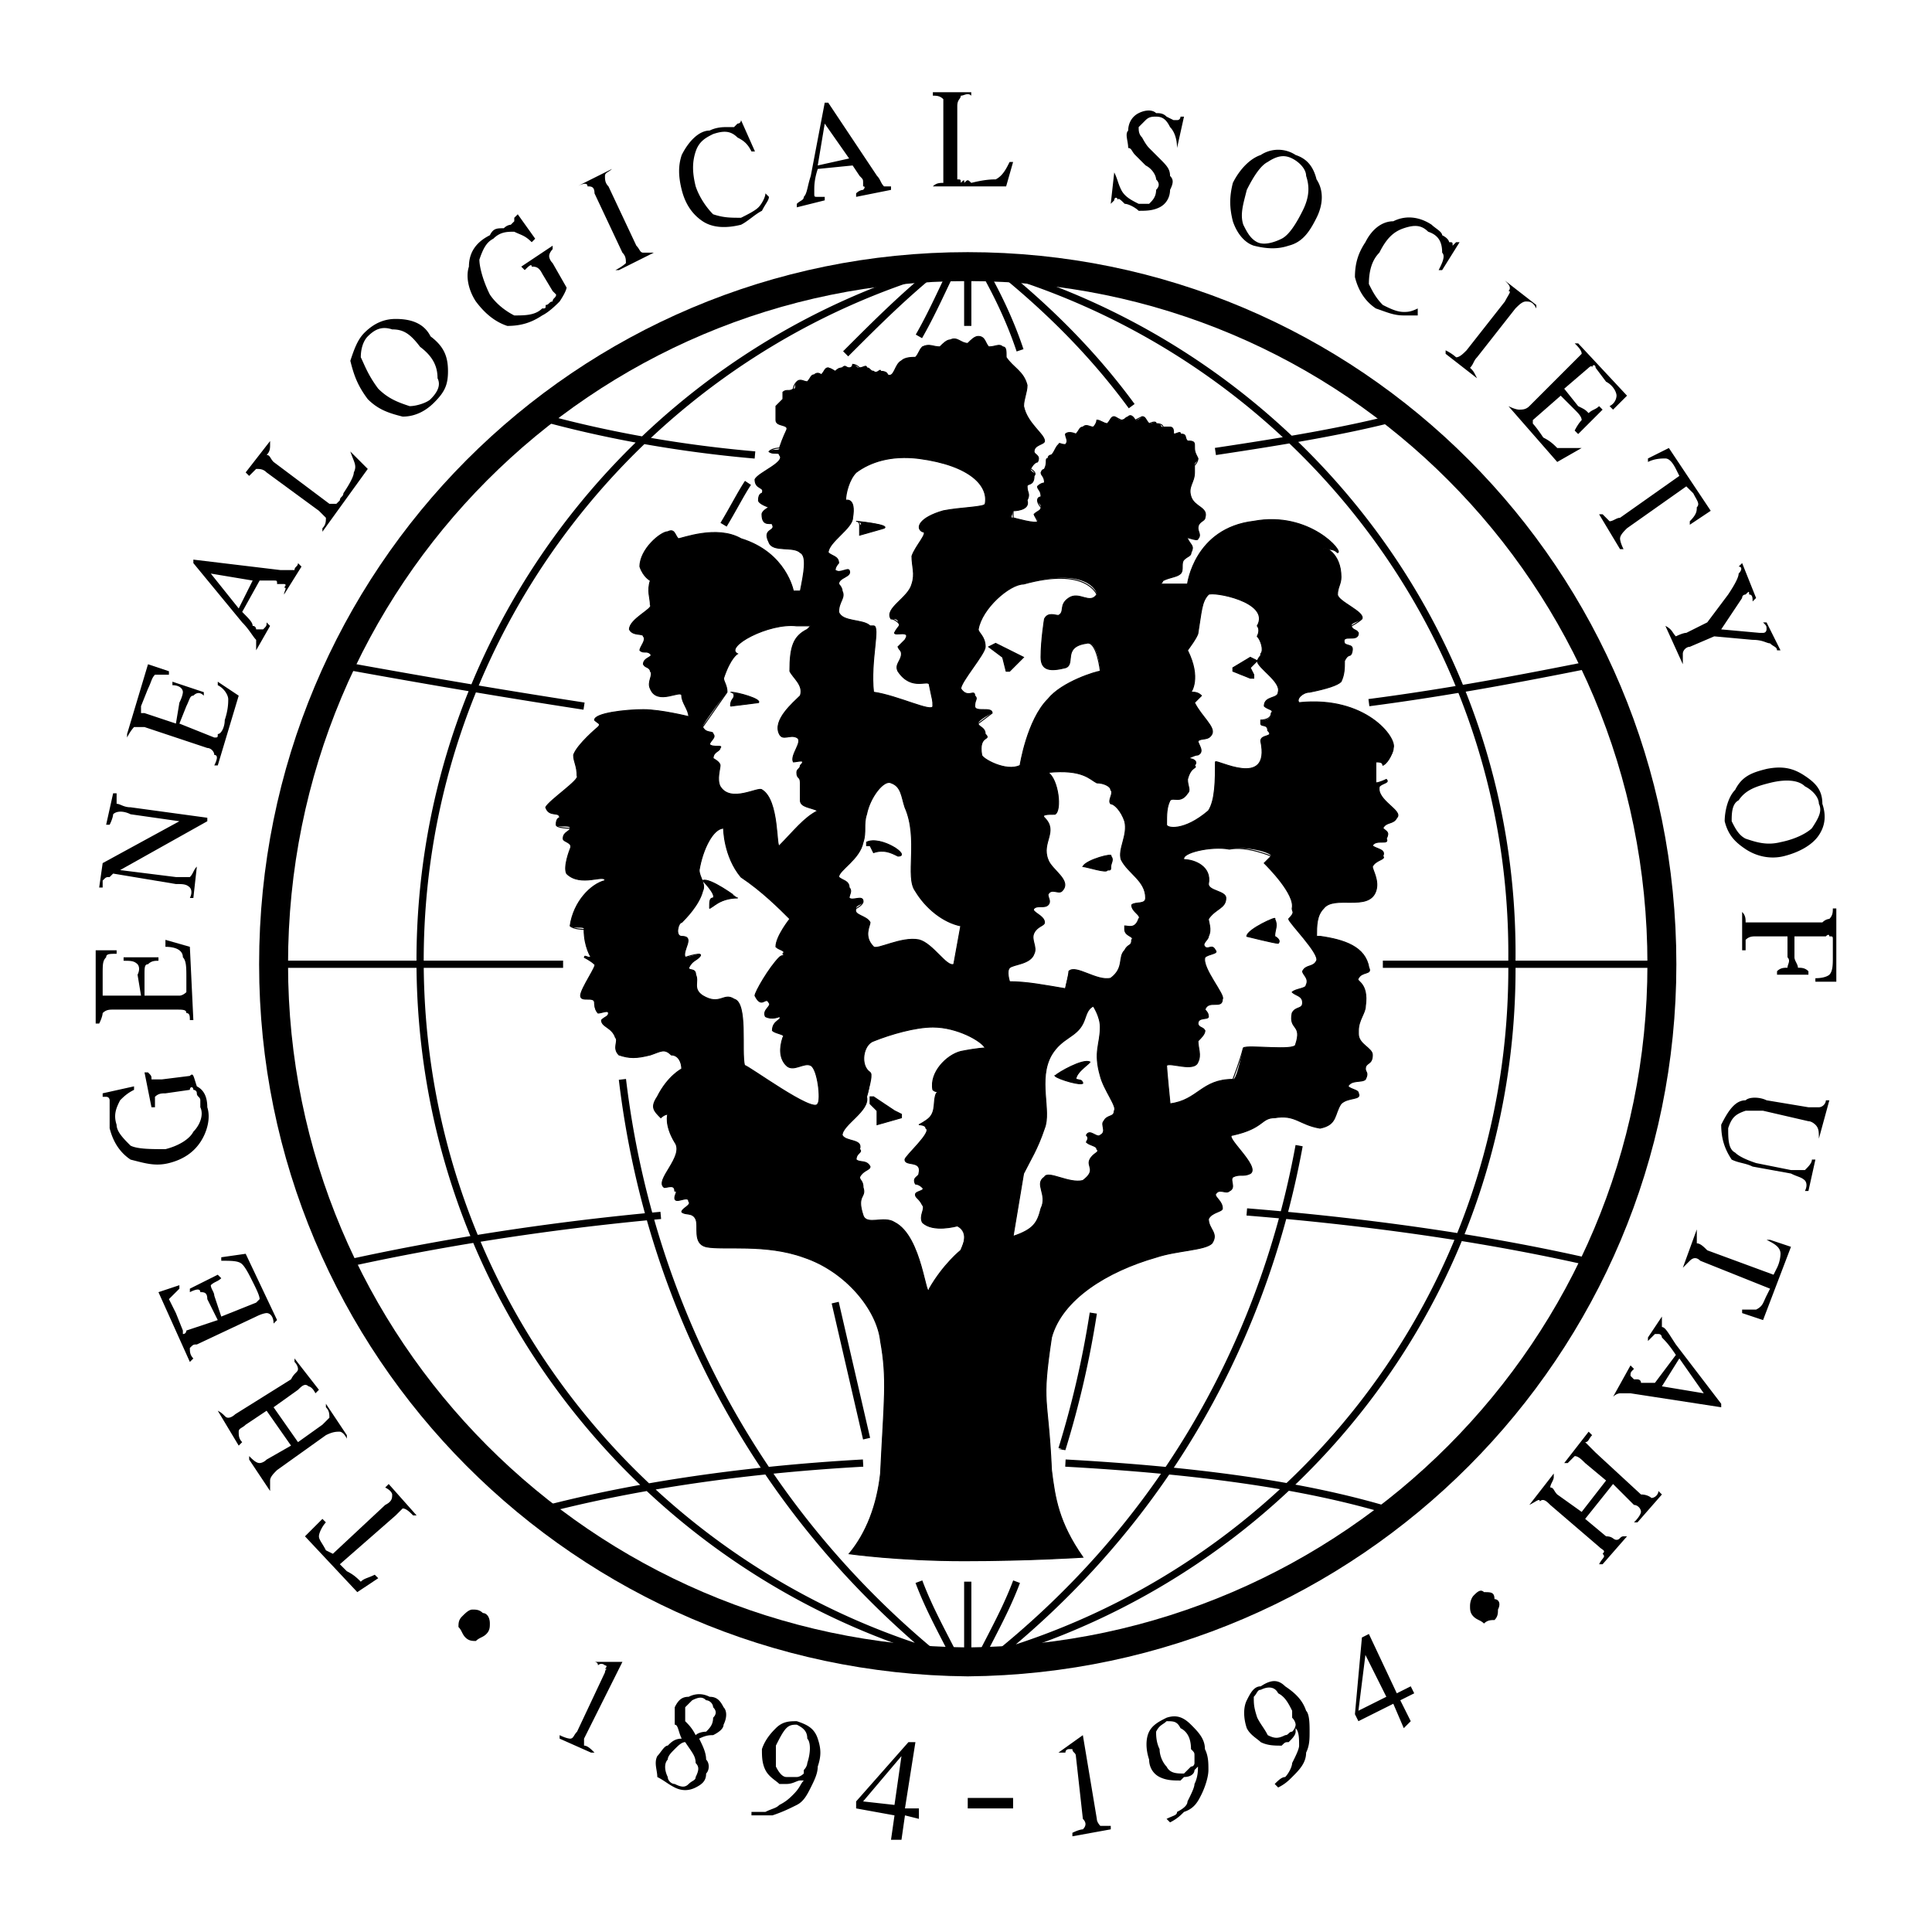
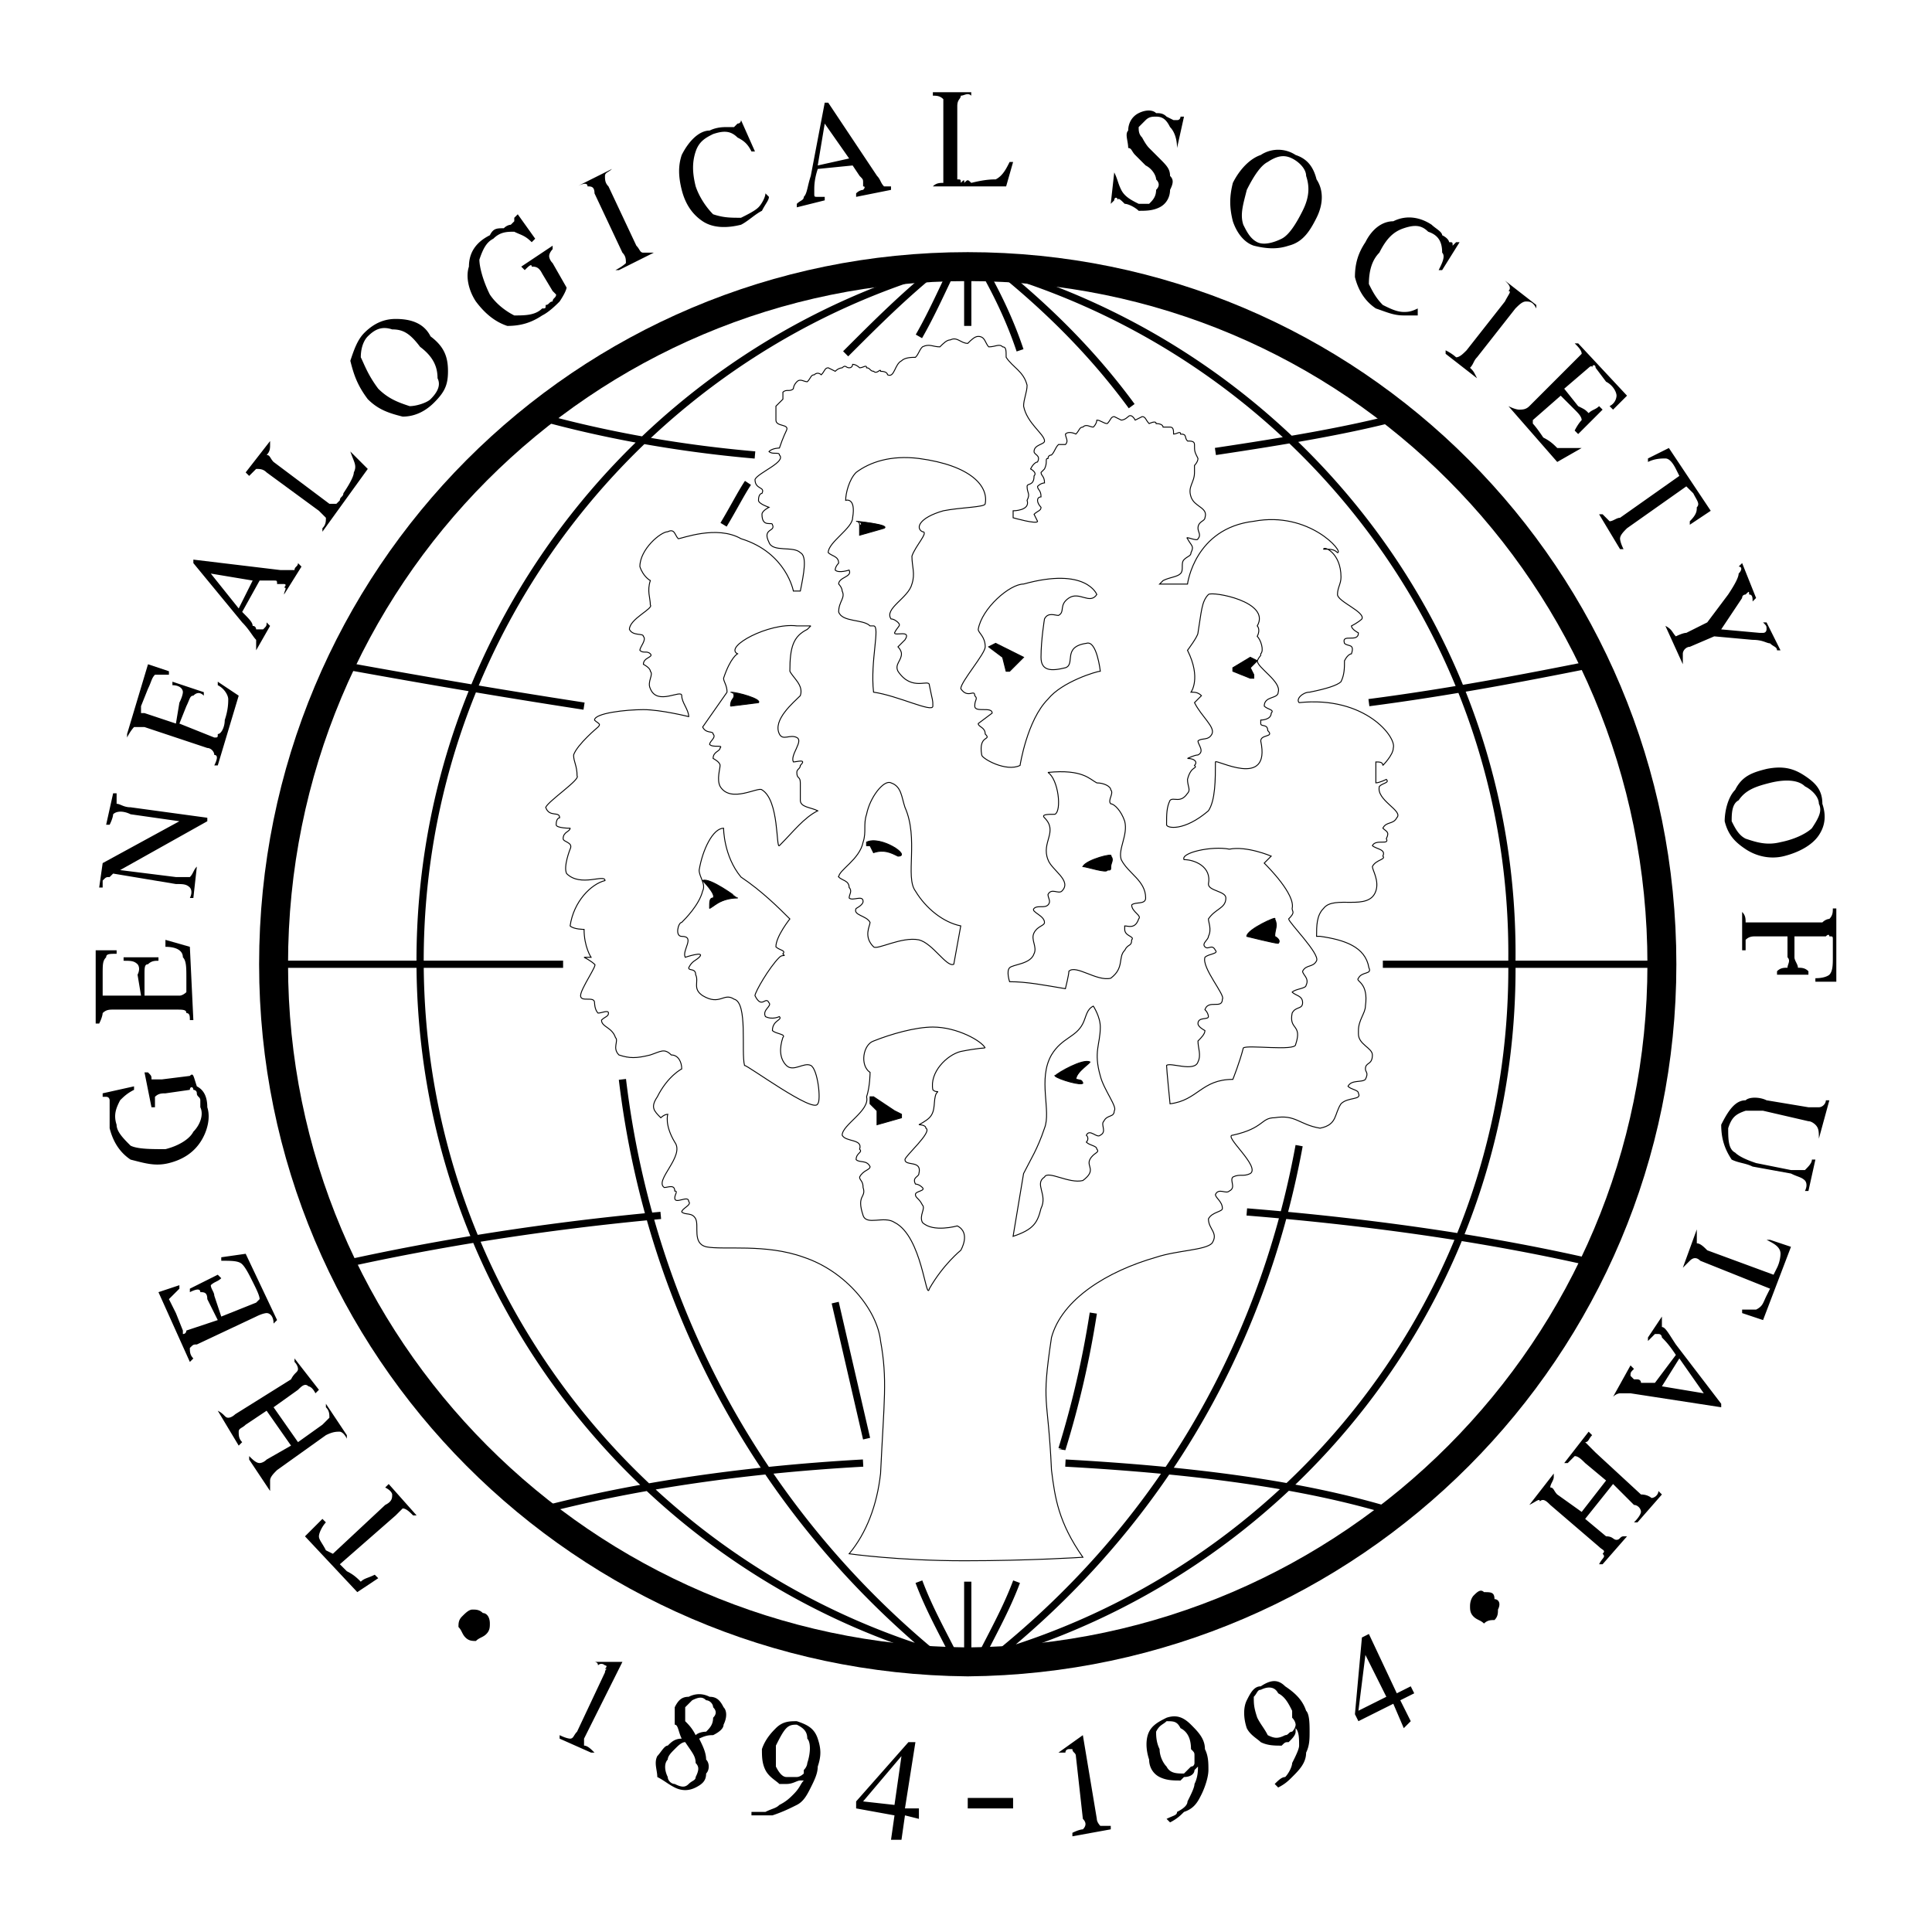
<svg xmlns="http://www.w3.org/2000/svg" width="2500" height="2500" viewBox="0 0 192.756 192.756">
-   <path fill-rule="evenodd" clip-rule="evenodd" fill="#fff" d="M0 0h192.756v192.756H0V0z" />
  <path d="M27.295 96.204c0-38.63 30.974-69.604 69.256-69.604s69.257 30.974 69.257 69.604c0 38.282-30.975 69.257-69.257 69.604-38.281-.347-69.256-31.322-69.256-69.604z" fill="none" stroke="#000" stroke-width="2.886" stroke-miterlimit="2.613" />
  <path d="M96.552 26.6v5.917m0 125.288v8.004m-1.044 0c-1.392-2.785-2.784-5.221-3.828-8.004m-5.221-14.27l-3.132-13.572M91.68 33.56c1.392-2.436 2.436-4.872 3.48-6.96m-1.044 139.209c-17.749-14.27-29.234-34.803-32.018-58.119M72.19 52.353c1.044-1.74 1.74-3.132 2.436-4.176M84.371 35.3c3.132-3.132 5.917-5.917 9.396-8.701m1.393 138.862c-30.625-8.354-53.247-36.195-53.247-69.605 0-33.41 22.969-61.6 53.943-69.604m1.74 139.557c1.393-2.785 2.785-5.221 3.828-8.004m4.525-13.227a95.41 95.41 0 0 0 3.131-13.572m-7.309-96.054c-1.043-3.132-2.436-5.916-3.828-8.353m.698 139.21c16.357-12.877 27.145-30.627 30.973-51.508m-16.706-73.78c-3.828-5.221-8.352-9.745-13.572-13.921m-1.393 138.861c30.627-8.354 53.248-36.195 52.9-69.605.348-33.41-22.621-61.6-53.944-69.604M27.295 96.204h28.886m81.786 0h27.842m-6.961-29.93c-6.961 1.393-14.27 2.784-22.273 3.829m-78.305.348c-9.048-1.393-17.053-2.784-24.709-4.177m106.146-24.709c-5.221 1.392-11.484 2.436-18.445 3.48m-45.939.348c-8.004-.696-15.313-2.088-21.578-3.828m-19.489 84.57c9.396-2.088 20.185-3.828 31.67-4.873m58.467-.348c12.877 1.043 24.711 2.783 35.15 5.221M53.397 150.844c9.049-2.436 20.186-4.176 32.714-4.873m20.186 0c12.529.697 23.664 2.088 32.713 4.873" fill="none" stroke="#000" stroke-width=".721" stroke-miterlimit="2.613" />
  <path d="M48.873 161.98c0 .348 0 .695-.348 1.043-.348.35-.696.35-1.044.697-.348 0-.696 0-1.044-.348-.348-.35-.348-.697-.696-1.045 0-.348 0-.695.348-1.043.348-.35.696-.697 1.044-.697s.696 0 1.044.348c.348.001.696.35.696 1.045zM35.648 158.848l-5.22-5.568 1.74-1.74.348.348c-.348.35-.696 1.045-.696 1.393s.348.697.696 1.393l.696.348 5.22-4.873c.696-.348.696-.695.696-1.043 0 0 0-.348-.696-.695l.349-.35 2.784 3.133h-.349c-.348-.348-.696-.695-1.044-.695l-.696.695-5.568 4.873.696.695c.696.348 1.044.695 1.393 1.045.348-.35.695-.35 1.392-.697l.349.348-2.09 1.39zM34.604 143.535c-.348-.695-.696-.695-.696-.695-.348 0-.696 0-1.392.348l-4.872 3.48c-.349.348-.696.695-.696 1.043v1.045l-2.088-3.133v-.348c.348.348.696.695 1.044.695 0 0 .348 0 .696-.348l2.436-1.393-2.436-3.48-2.088 1.393c-.348.348-.696.348-.696.697 0 .348 0 .695.348 1.043l-.348.348-2.088-3.48c.696.35.696.697 1.044.697s.696-.348.696-.348l5.568-3.48c.348-.697.696-.697.696-1.045 0 0 0-.348-.348-.695v-.348l2.436 3.131-.348.348c-.348-.695-.696-.695-.696-.695-.348-.348-.696 0-1.044.348l-2.437 1.74 2.437 3.48 2.436-1.74.696-.695c0-.348 0-.697-.348-1.045v-.348l2.088 3.133v.347zM27.295 132.051c0-.697-.348-1.045-.696-1.045 0 0-.348 0-1.044.348l-5.917 2.785c-.348 0-.348 0-.696.348 0 .348 0 .695.349 1.045l-.349.348-3.132-6.961 2.088-.695v.348l-1.044 1.043.696 1.393.696 1.74v.348c.348 0 .348-.348.348-.348l3.132-1.043-1.044-2.09c0-.695-.348-.695-.696-.695 0-.348-.348-.348-1.044 0v-.348l2.784-1.393.349.348c-.349.35-.696.35-1.044.697 0 .348.348.695.348 1.043l.696 2.088 3.48-1.391.348-.35c0-.348-.348-1.043-.696-1.738-.348-.697-.696-1.393-1.044-1.74-.348-.35-1.044-.35-2.088-.35v-.348l2.436-.348 3.133 6.613-.349.348zM10.939 110.82v-1.043s0-.348-.349-.348h-.348v-.348l3.132-.697v.348c-.696.35-1.044.697-1.392 1.045-.349.695-.696 1.393-.349 2.436 0 .697.696 1.393 1.393 2.088.696.35 2.088.35 3.48.35 1.392-.35 2.436-1.045 2.784-1.74.696-.697 1.044-1.74.696-2.438v-.695c0-.348-.348-.348-.348-.695 0-.35-.348-.35-.348-.35 0-.348-.349-.348-.349 0l-2.436.35c-.349 0-.696 0-1.044.348v1.043h-.348l-.696-3.48h.349c.348.35.348.35.348.697h1.044l2.784-.348c.349-.35.349 0 .696 1.043.696.348 1.044 1.045 1.044 2.088.348 1.045 0 2.438-.696 3.48-.696 1.045-1.74 1.74-3.132 2.088-1.392.35-2.437 0-3.828-.348-1.044-.695-1.74-1.74-2.088-3.133l.001-1.741zM18.943 101.773c0-.35 0-.697-.348-.697 0-.348-.348-.348-1.044-.348h-6.265c-.348 0-.696 0-1.044.348 0 0 0 .348-.348 1.045h-.348v-7.309h2.088v.348c-.695 0-1.044 0-1.044.348-.348.348-.348.696-.348 1.74v2.088h3.828l-.348-2.088c.348-.695 0-1.044 0-1.044-.349-.348-.696-.348-1.393-.348v-.348h3.48v.348c-.348 0-.696 0-1.044.348-.349 0-.349.349-.349 1.044v2.088h3.48c.348 0 .696-.348.696-.348v-1.393c0-1.043 0-1.74-.348-2.087 0-.696-.696-1.044-1.74-1.044v-.696l2.436.696.349 7.309h-.346zM18.943 89.592c.349-.696 0-1.044 0-1.044-.348-.348-.696-.348-1.392-.348l-6.265-1.044-.348.348c-.349 0-.349 0-.696.349v.695h-.347l.348-2.436 7.656-4.177-4.872-.696c-.696-.348-1.393-.348-1.74 0 0 0 0 .348-.348 1.044h-.349l.696-3.133h.348v1.044c.349 0 .696.349 1.393.349l7.656 1.044v.348l-8.7 4.873 5.568.696h1.392c.349-.348.349-.696.696-1.044l-.348 3.132h-.348zM21.379 76.367c.348-.696.348-1.044 0-1.044 0-.348-.348-.696-.696-.696l-6.265-2.088h-1.044s-.348.348-.696 1.044v-.348l2.088-6.961 2.088.696v.348h-1.392c-.348.348-.348.696-.696 1.392l-.696 1.74v.696h.348l3.133 1.044.348-2.088c.348-.696.348-1.044.348-1.044 0-.348-.348-.696-1.044-.696v-.348l3.132 1.044v.349c-.348-.349-.696-.349-1.044 0-.349 0-.349.348-.696 1.044l-.696 1.74 3.48 1.392c.348 0 .348 0 .348-.348.349 0 .696-.696.696-1.393.348-1.044.348-1.74.348-2.088 0-.348-.348-1.044-1.044-1.392v-.348l2.088 1.393-2.088 6.96h-.348zM25.208 57.921l-4.176-.696 2.784 3.48 1.392-2.784zm.348 6.961v-.348-.696c-.348-.349-.696-1.044-1.392-1.74l-4.872-5.917v-.348l8.7 1.044h1.392c0-.348.348-.348.348-.696l.348.349-1.74 2.784c0-.348.348-.696 0-.696.348-.348 0-.348 0-.348h-.696c0-.349 0-.349-.349-.349h-1.392l-1.74 3.132c.696.696 1.044 1.044 1.044 1.392.348 0 .348.348.348.348h.696c.348-.348.348-.348.348-.696l.348.348-1.391 2.437zM32.168 52.702c.348-.349.348-.696.348-1.044l-.696-.696-5.22-3.828c-.348-.349-.696-.349-1.044-.349l-.696.696-.349-.348 2.437-3.132v.348c0 .348 0 .696-.348 1.044.348 0 .348.348.696.696l5.568 4.176h.697l.348-.348c0-.349.348-.349.348-.696.696-1.044 1.044-1.74 1.044-2.088.348-.696 0-1.044-.348-2.088l1.74 1.74-4.524 6.265v-.348h-.001zM40.869 40.521c.696 0 1.74-.348 2.088-.696.696-.696 1.044-1.392.696-2.088 0-1.044-.348-2.088-1.74-3.132-1.044-1.392-1.74-1.74-2.784-1.74-1.044-.348-1.74 0-2.437.696-.348.348-.695 1.044-.695 2.088.348.696.695 1.74 1.74 3.132 1.044 1.044 2.088 1.392 3.132 1.74zm-5.917-4.524c.348-1.044.696-2.088 1.392-2.784 1.044-1.044 2.088-1.392 3.132-1.392 1.393 0 2.784.348 3.48 1.74 1.392 1.044 1.74 2.088 1.74 3.48s-.348 2.088-1.392 3.132c-.696.696-1.74 1.392-3.132 1.392-1.392-.348-2.436-.696-3.48-1.74-1.044-1.392-1.392-2.436-1.74-3.828zM50.265 22.771c.348-.348.696-.348.696-.348l.348-.348v-.348l.348-.348 1.74 2.436-.348.348c-.696-.696-1.044-.696-1.74-1.044-.696 0-1.392 0-2.088.696-.696.348-1.044 1.044-1.393 2.088 0 .696.348 2.088 1.044 3.48.696 1.044 1.74 1.74 2.436 2.088 1.044 0 2.088 0 2.784-.696.348 0 .348 0 .348-.348.348 0 .348-.348.696-.348 0-.348.348-.348.348-.696l-.348-.348-1.044-1.74c-.347-.695-.695-.695-1.043-.695 0-.348-.348 0-.696.348l-.348-.348 3.132-2.088v.348s-.348.348-.348.696c0 0 0 .348.348.696l1.392 2.436s0 .348-.696 1.392c-.348.348-1.044 1.044-1.74 1.392-1.044.696-2.088 1.044-3.48 1.044-1.044-.348-2.088-1.044-3.132-2.436-.696-1.044-1.044-2.436-.696-3.48 0-1.392.696-2.436 2.088-3.132.348-.697.696-.697 1.392-.697zM61.402 26.948c.696-.348 1.044-.696 1.044-.696 0-.348 0-.696-.348-1.044l-2.784-5.916c0-.696-.348-.696-.696-.696 0-.348-.348-.348-1.044 0l3.48-1.74c-.348.348-.696.348-.696.696s0 .696.348 1.044l2.784 5.917c.348.348.348.696.696.696h1.044l-3.48 1.74h-.348v-.001zM72.539 12.679h.696l.348-.349c.348 0 .348-.348.348-.348l1.393 3.132h-.348c-.348-.696-.696-1.044-1.392-1.392-.696-.696-1.392-.696-2.436-.348-.696.348-1.392.696-1.74 1.74-.348 1.044-.348 2.088 0 3.48.348 1.044 1.044 2.088 1.74 2.784 1.044.348 1.74.348 2.784.348.696-.348 1.393-.696 1.74-1.044.349-.348.696-1.044.696-1.392l.348.348c0 .348-.348.696-.695 1.392-.696.348-1.393 1.044-2.089 1.392-1.392.348-2.784.348-3.828-.348s-1.74-1.74-2.088-3.132-.348-2.436 0-3.48c.696-1.393 1.74-2.437 2.784-2.437.695-.346 1.39-.346 1.739-.346zM84.719 15.811l-2.437-3.48-.696 4.177 3.133-.697zm-5.22 4.873v-.348c.349-.348.696-.348.696-.696.348-.348.348-1.044.696-2.088l1.392-7.309h.349l4.872 7.309c.348.348.348.696.696 1.044h.696v.348l-3.48.696v-.348c.348-.348.696-.348.696-.348s.348-.348 0-.348v-.348c0-.348 0-.348-.348-.696l-.696-1.044-3.48.348c-.348 1.044-.348 1.74-.348 2.088v.348c0 .348 0 .348.348.348h.696v.348l-2.785.696zM93.072 18.595c.348-.348.696-.348 1.044-.348V10.591v-.696c-.348-.349-.696-.349-1.044-.349v-.347H96.9v.348c-.348-.348-.696 0-1.044 0 0 .349-.348.349-.348 1.044v7.308c.348 0 .348 0 .348.348.349-.348.349-.348.349 0 .348-.348.348-.348.696 0 1.393-.348 2.088-.348 2.436-.348.697-.348 1.045-1.044 1.393-1.74h.348l-.695 2.436h-7.311zM111.168 17.203c.35.696.35 1.044.697 1.74.348.696 1.043 1.044 1.74 1.392h1.043c.35-.348.697-.696.697-1.392.348-.348.348-.696 0-1.044 0-.348-.348-1.044-1.045-1.392l-1.043-1.044c-.35-.349-.35-.696-.697-.696 0-.696-.348-1.392 0-1.74 0-.696.348-1.392 1.045-1.74.695-.348 1.393-.348 1.74 0 .348 0 .695 0 1.043.349l.697.348h.348c.348 0 .348-.348.348-.348h.348l-.695 3.132c0-1.044-.348-1.74-.697-2.088-.348-.696-.695-1.044-1.391-1.044-.348 0-.697 0-1.045.348l-.695.696c0 .348 0 .696.348 1.044 0 0 .348.696.695 1.044l1.045 1.044c.695.696 1.043 1.044 1.043 1.74.35.348.35.696 0 1.392 0 .696-.348 1.392-1.043 1.74-.695.348-1.393.348-2.088.348-.348-.348-1.045-.696-1.393-.696-.348-.348-.695-.696-.695-.348 0-.348-.35-.348-.35 0l-.348.348.348-3.133zM124.045 22.423c.348.696.697 1.392 1.393 1.74s1.74 0 2.436-.348c.697-.348 1.393-1.392 2.088-2.784.697-1.392.697-2.436.35-3.48 0-.696-.697-1.392-1.393-1.74-.695-.348-1.393-.348-2.436.348-.697.348-1.393 1.392-2.09 2.784-.348 1.392-.696 2.436-.348 3.48zm1.74-6.96a3.161 3.161 0 0 1 3.48 0c1.045.348 1.74 1.044 2.088 2.436.697 1.044.697 2.436 0 3.828-.695 1.392-1.393 2.436-2.783 2.784-1.045.348-2.088.348-3.48 0-1.045-.348-1.74-1.392-2.088-2.436-.348-1.392-.348-2.437 0-3.829.695-1.391 1.74-2.435 2.783-2.783zM143.883 23.467c.695.348.695.696.695.696.35 0 .35 0 .35.348l.348-.348h.348l-1.74 2.784h-.348c.348-.696.695-1.392.348-1.74 0-1.044-.348-1.74-1.393-2.088-.695-.696-1.393-.696-2.436-.348-1.045.348-1.74 1.044-2.436 2.436-.697.696-1.045 1.74-1.045 3.132.348.696.695 1.392 1.393 2.088.695.348 1.393.696 2.088.696.348 0 .695 0 1.393-.348v.696h-1.393c-1.045 0-1.74-.348-2.785-.696-1.043-.696-1.74-1.74-2.088-3.132 0-1.392.348-2.437 1.045-3.48.695-1.392 1.74-2.088 2.783-2.088 1.393-.696 2.785-.348 3.828.348.35.348 1.045.697 1.045 1.044zM144.23 34.952c.697.348 1.045.696 1.045.696.348 0 .695-.348 1.043-.696l3.828-4.872c.35-.696.697-1.044.35-1.044.348-.348 0-.696-.35-1.044l3.133 2.437v.348c-.348-.696-.695-.696-1.043-.696-.35 0-.697.348-1.045.696l-3.828 4.873c-.348.348-.348.696-.697 1.044.35.348.35.348.697 1.044L144.23 35.3v-.348zM150.496 40.521c.695.348 1.043.348 1.043.348.348 0 .697 0 1.045-.348l4.523-4.524.697-.696c0-.348-.35-.696-.697-1.044h.348l4.873 5.22-1.393 1.392-.348-.348c.695-.348.695-1.044.695-1.044 0-.348-.348-1.044-1.043-1.392l-1.045-1.392c0-.348-.348-.348-.348 0 0-.348-.348 0-.348 0l-2.436 2.088 1.391 1.74c.697.348.697.348 1.045.696.348-.348.695-.348 1.043-.696l.35.348-2.438 2.437-.348-.349c.348-.696.697-1.044.697-1.044 0-.348-.35-.696-.697-1.044l-1.393-1.392-2.783 2.436v.348s.348.348 1.043 1.392c.697.348 1.045.696 1.393 1.044h2.438l-2.438 1.393-4.869-5.569zM166.504 44.697l4.176 6.265-2.088 1.392v-.348c.697-.696.697-1.044.697-1.393.348-.348 0-.695-.348-1.392l-.697-.696-5.916 4.177c-.348.348-.695.695-.695 1.044 0 0 0 .348.348 1.044h-.348l-2.09-3.48h.35l.695.696c.348 0 .695-.348 1.045-.348l5.916-4.177-.348-.696c-.35-.695-.697-1.044-1.045-1.044s-1.045 0-1.74.349v-.349l2.088-1.044zM175.205 59.662l-.348.348c0-.348 0-.696-.348-.696 0-.348 0-.348-.35 0 0-.348 0 0 0 0s-.348 0-.348.348l-2.088 3.132 3.828.348h.348c.35 0 .35-.348.35-.348 0-.348 0-.348-.35-.696h.35l1.391 2.784h-.348c0-.348-.348-.348-.695-.696-.348 0-.697-.348-1.74-.348l-3.828-.349-2.438 1.044c-.348 0-.695.348-.695.696v1.044l-1.74-3.828c.695.348.695.696 1.045 1.044 0 0 .695-.348 1.043-.348l2.088-1.044 2.088-2.784c.697-1.044 1.045-1.74 1.045-2.088.348-.348.348-.696 0-.696l.348-.349 1.392 3.482zM173.465 79.847c-.695.348-.695 1.392-.695 2.088.348.696.695 1.393 1.391 1.74 1.045.348 2.09.696 3.48.348 1.74-.348 2.785-1.044 3.133-1.392.695-1.044 1.045-1.74.695-2.437 0-.696-.695-1.392-1.391-1.74-.697-.696-2.09-.696-3.48-.348-1.393.349-2.438.697-3.133 1.741zm6.613-2.436c1.043.696 1.74 1.393 1.74 2.784.348 1.044.348 2.089-.35 3.133-.695 1.044-2.088 1.74-3.48 2.088-1.391.348-2.783 0-3.828-.696-1.043-.696-1.74-1.392-2.088-2.784 0-1.044.348-2.436 1.045-3.132.695-1.393 1.74-1.74 3.133-2.088 1.738-.349 2.783-.001 3.828.695zM173.812 90.984c.348.348.348.696.348 1.044h7.659c.348-.348.695-.348.695-.348.348-.348.348-.696.348-1.044h.348v7.308h-2.088v-.348c1.045 0 1.393-.348 1.393-.348.348-.348.348-1.044.348-1.74v-1.74c0-.348 0-.348-.348-.348 0 0 0-.348-.348 0h-3.133v2.088c0 .348.348.696.348 1.044.348 0 .697 0 1.045.348v.348h-3.133V96.9c.348-.348.695-.348 1.045-.348 0-.349.348-.697 0-1.044V93.42h-3.133c-.348 0-.695 0-1.045.348v1.044h-.348v-3.828h-.001zM181.469 113.605c0-.695 0-1.045-.348-1.393 0 0-.348-.348-.695-.348l-4.525-1.045h-1.74c-1.043.35-1.391.697-1.74 1.74 0 1.045 0 2.09.697 2.438.348.348 1.043.695 2.088 1.043l3.48.697h1.393c.348-.348.695-.697.695-1.045h.348l-.695 3.133h-.348c.348-.697 0-1.045 0-1.045-.35-.348-.697-.348-1.393-.695l-3.828-.695c-.697-.35-1.393-.35-2.088-.697-.697-1.043-1.045-2.088-1.045-3.48.695-1.393 1.393-2.436 2.436-2.436.35-.348 1.393-.348 2.09 0l4.176.695h1.043c.35 0 .697-.348.697-.695h.348l-1.046 3.828zM178.686 124.395l-2.785 7.309-2.088-.697v-.348h1.393c.695-.348.695-.695 1.045-1.393l.348-.695-6.961-2.785c-.348-.348-.695-.348-1.045 0l-.695.697 1.393-3.828V124.048c.348 0 .695.348 1.043.695l6.613 2.436.348-.695c.348-.697.348-1.393.348-1.393 0-.695-.695-1.043-1.391-1.393h.348l2.086.697zM165.809 138.314l4.176.695-2.436-3.479-1.74 2.784zm0-6.96v1.045c.348 0 .695.695 1.393 1.74l4.523 5.916v.348l-9.049-1.393h-1.043s-.35 0-.697.35l1.74-3.133.348.348c-.348.348-.348.348-.348.695l.348.35h.35s.348 0 .348.348h1.391l2.09-2.785c-.697-1.043-1.045-1.391-1.393-1.74 0 0 0-.348-.348-.348h-.35l-.695.697v-.35l1.392-2.088zM158.848 143.188c-.348.348-.348.695-.695.695l1.043 1.045 4.525 4.176c.695 0 1.043.348 1.043.348.348 0 .697-.348.697-.695l.348.348-2.436 2.783h-.35c.697-.695.697-1.043.697-1.043 0-.348-.348-.697-.697-.697l-2.088-2.088-2.783 3.48 2.088 1.74c.695 0 .695.348 1.043.348.35 0 .35-.348.697-.348h.348l-2.436 2.785h-.35c.35-.697.697-.697.35-1.045.348-.348 0-.348-.35-.695l-4.871-4.178c-.348-.348-.697-.695-1.045-.348 0-.348-.348 0-1.043.348l2.436-3.131v.348c0 .348-.348.695-.348 1.045.348 0 .348.348.695.695l2.438 1.74 2.436-3.133-2.088-1.74c-.348-.348-.697-.695-1.045-.695l-.695.695h-.348l2.436-3.131.348.348zM148.059 158.848c.697 0 1.045 0 1.045.697.348 0 .695.348.348 1.043 0 .348 0 .697-.348 1.045-.348 0-.697 0-1.045.348-.348-.348-.695-.348-1.043-.695-.35-.35-.35-.697-.35-1.045 0-.695.35-1.045.35-1.045.347-.348.695-.696 1.043-.348zM62.098 165.809l-3.828 7.656v.695c.348 0 .696.35 1.044.697h-.348l-3.132-1.393v-.348c.696.348 1.044.348 1.044.348.348 0 .348-.348.696-.695l2.785-5.918c0-.348.348-.348 0-.348.348-.348 0-.348 0-.348s-.348-.348-.696 0c0-.348-.348-.348-.348-.348h2.783v.002zM68.71 177.988c.348-.348.696-.348.696-.695.348-.695.348-1.043 0-1.393 0-.695-.348-1.043-1.044-2.088-.348 0-.696.348-1.044.697-.348.348-.696.695-.696 1.043-.348.348-.348 1.045 0 1.74 0 .348.348.695.696.695.696.351 1.044.351 1.392.001zm1.741-5.218c.348-.35.696-.697.696-1.393.348-.348.348-.695 0-1.045 0-.348-.348-.695-.696-.695-.349-.348-.696-.348-1.393 0l-.696.695v1.393c.348.348.696.695 1.044 1.393.348-.348 1.045-.348 1.045-.348zm-3.133-.698v-1.74c.348-.695.696-1.043 1.392-1.043.696-.348 1.392-.348 2.088 0 .696 0 1.044.348 1.392 1.043.348.35.348 1.045 0 1.74 0 .348-.348.697-1.044 1.045-.348 0-.696 0-1.392.348.348.695.696 1.393.696 2.088.348.348.348 1.045 0 1.393 0 .695-.349 1.043-1.044 1.393-.696.348-1.392.348-2.088 0-.696-.35-1.044-.697-1.74-1.045 0-.695-.348-1.393 0-2.088.348-.348.696-1.045 1.044-1.045.348-.348.696-.695 1.392-.695-.348-.696-.348-1.394-.696-1.394zM79.499 177.293c.349 0 .696-.348.696-.348v-.348c.348-.348.348-.697.348-.697.348-1.043.348-2.088 0-2.436 0-.695-.348-1.045-1.044-1.393-.348 0-.695 0-1.044.348-.348.35-.696 1.045-1.044 1.74v2.09c.348.695.696 1.043 1.044 1.043l1.044.001zm2.088-3.828c.348 1.045.348 1.74 0 2.785 0 .695-.348 1.391-.696 2.088-.348.695-.696 1.391-1.393 1.74-.695.348-1.392.695-2.436 1.043h-2.088v-.348h1.392c.696-.348 1.044-.348 1.392-.695.696-.35 1.044-.697 1.392-1.045.696-.695.696-1.045 1.044-1.393h-.348c-.349 0-.696.348-1.393.348h-.696c-.348-.348-1.044-.695-1.392-1.391-.348-.697-.348-1.393-.348-2.088.348-1.045 1.044-1.74 1.392-2.09.696-.695 1.393-.695 2.088-.695 1.046.348 1.742.696 2.09 1.741zM89.939 175.205l-3.828 4.523 3.132.35.696-4.873zm.697-1.393h.696l-1.044 6.613h1.392v1.043l-1.392-.348-.348 2.436h-1.044l.348-2.436-3.828-.695v-.697l5.22-5.916zM108.037 173.117l1.393 8.352c0 .35.348.697.348.697h1.043v.348l-3.828.695v-.348c.697-.348 1.045-.348 1.045-.348.348-.348.348-.695 0-1.045l-.697-6.264c0-.348-.348-.348-.348-.695h-.348s-.348 0-.348.348h-.695l2.435-1.74zM128.918 172.77c.348-.35.348-.697.348-.697s0-.348-.348-.695v-.695c-.348-.697-.695-1.393-1.393-1.74-.348-.697-1.043-.697-1.74-.35-.348 0-.348.35-.695.697 0 .695 0 1.043.348 2.088.348.695.695 1.043 1.045 1.74.695.348 1.043.348 1.74 0 .347-.001.347-.348.695-.348zm-.695-4.526c1.043.697 1.738 1.393 2.088 2.438.348.348.348 1.391.348 2.088 0 .695 0 1.391-.348 2.088 0 1.043-.697 1.74-1.393 2.436-.348.348-.695.695-1.393 1.045l-.348-.35c.348-.348.695-.695 1.045-.695.348-.348.695-1.043.695-1.393.348-.695.695-1.391.695-1.74 0-.695 0-1.391-.348-1.74v.35c0 .348-.348.695-.695 1.043-.348 0-.348 0-.697.348-.695 0-1.391 0-2.088-.348-.348-.348-1.043-.695-1.393-1.393-.348-1.043-.348-2.088 0-2.783.35-.695.697-1.393 1.393-1.393 1.046-.696 1.741-.696 2.439-.001zM118.826 176.25c.348 0 .348-.35.348-.35v-.695c0-.347 0-.348-.348-.695 0-1.045-.35-1.74-1.045-2.09-.348-.695-.695-.695-1.393-.695-.348.348-.695.348-1.043 1.045 0 .348 0 1.043.348 1.74 0 .695.348 1.391.695 1.74.348.695 1.045.695 1.74.695l.698-.695zm0-4.178c.695.697 1.391 1.393 1.391 2.438.348.695.348 1.391.348 2.088 0 .695-.348 1.74-.695 2.436s-.695 1.393-1.74 1.74c-.348.348-.695.695-1.393 1.045l-.348-.35c.697-.348 1.045-.348 1.045-.695.695-.348 1.043-.695 1.043-1.045.35-.695.697-1.391.697-1.74.348-.695.348-1.391.348-1.738l-.348.348c0 .348-.348.695-1.045.695l-.348.348c-.695 0-1.393 0-2.088-.348s-1.045-1.043-1.045-1.74c-.348-1.043-.348-2.088 0-2.783.35-.697 1.045-1.045 1.74-1.393 1.046-.349 1.741-.001 2.438.694zM136.227 165.113l-.697 5.568 2.785-1.393-2.088-4.175zm-.348-1.74l.695-.35 2.785 5.918 1.391-.697.348.697-1.391.695 1.043 2.088-.695.695-1.045-2.436-3.48 1.74-.348-.695.697-7.655z" fill-rule="evenodd" clip-rule="evenodd" />
  <path fill-rule="evenodd" clip-rule="evenodd" stroke="#000" stroke-width=".092" stroke-miterlimit="2.613" d="M100.381 66.97h.348l1.392-1.392-2.785-1.392-.695.348 1.392 1.044.348 1.392z" />
  <path d="M70.102 87.852s1.393 1.392 1.044 1.74c-.348 0-.348.348-.348 1.044.348 0 1.044-1.044 2.784-1.044.001 0-2.784-2.089-3.48-1.74z" fill-rule="evenodd" clip-rule="evenodd" />
  <path d="M70.102 87.852s1.393 1.392 1.044 1.74c-.348 0-.348.348-.348 1.044 0 0 1.044-1.044 2.784-1.044.001 0-2.784-2.089-3.48-1.74z" fill="none" stroke="#000" stroke-width=".092" stroke-miterlimit="2.613" />
-   <path d="M72.886 70.451l2.784-.348c.349-.348-2.088-1.044-2.784-1.044.349 0 .349 0 .349.349 0 .346-.349.346-.349 1.043z" fill-rule="evenodd" clip-rule="evenodd" />
+   <path d="M72.886 70.451l2.784-.348c.349-.348-2.088-1.044-2.784-1.044.349 0 .349 0 .349.349 0 .346-.349.346-.349 1.043" fill-rule="evenodd" clip-rule="evenodd" />
  <path d="M72.886 70.451l2.784-.348c.349-.348-2.088-1.044-2.784-1.044 0 0 .349 0 .349.349 0 .346-.349.346-.349 1.043z" fill="none" stroke="#000" stroke-width=".092" stroke-miterlimit="2.613" />
  <path d="M85.763 52.353v1.044l2.436-.695c.696-.349-2.436-.696-2.784-.696.348-.001.696.347.348.347z" fill-rule="evenodd" clip-rule="evenodd" />
  <path d="M85.763 52.353v1.044l2.436-.695c.696-.349-2.784-.696-2.784-.696.348-.001.348.347.348.347z" fill="none" stroke="#000" stroke-width=".092" stroke-miterlimit="2.613" />
  <path d="M108.037 86.459c.348 0 2.436.696 2.436.348.348 0 .348 0 .348-.348s.348-.696 0-1.044c.347-.347-2.436.348-2.784 1.044zM125.09 67.667v-.349l-.348-.695.696-.697-.696-.348-1.74 1.045v.347l1.74.697h.348zM127.178 93.42c0-.696.348-1.044 0-1.74.348-.348-2.785 1.044-2.785 1.74 0 0 2.785.696 3.133.696.347-.348-.348-.696-.348-.696z" fill-rule="evenodd" clip-rule="evenodd" stroke="#000" stroke-width=".092" stroke-miterlimit="2.613" />
-   <path d="M139.359 81.587c.695-.696-2.09-1.74-1.74-3.132.348-.348 1.043-.348.695-.696 0 0-.695.348-1.045.348v-2.088c.35 0 .697 0 .697.348.348 0 1.043-1.044 1.043-1.74.35-1.044-2.783-5.22-9.396-4.524-.348-.348.348-1.044 1.045-1.044 1.74-.348 2.783-.696 3.133-1.044.348-.696.348-1.392.348-2.088.348-.696.695-.348.695-.696.348-1.044-.348-.696-.695-1.044-.348-1.044 1.391 0 1.391-1.044 0-.348-.695-.348-.695-.696s.695-.348 1.045-.696c.348-.696-2.438-1.74-2.438-2.436s.35-1.044.35-1.74c0-2.437-1.74-3.132-1.74-2.784.695 0 1.043 0 1.391.348.697 0-2.783-4.176-8.352-3.132-5.916.696-6.613 6.265-6.613 6.265h-2.783c.348 0 .348-.349.348-.349.695-.348 1.393-.348 1.74-.696s0-1.044.348-1.392.697-.348.697-.696c.348-.696 0-.696-.35-1.392-.348-.349 1.045.348 1.045 0 .348-.349 0-.696 0-1.044 0-.696.695-.696.695-1.044.348-1.045-1.043-1.045-1.391-2.089-.35-1.044.348-1.392.348-2.436v-.696c0-.347.348-.348.348-.696-.348-.696-.348-.696-.348-1.392 0-.348-.348-.348-.697-.348-.348-.348 0-.696-.695-.696 0-.349-.348 0-.695 0 0-.349 0-.696-.35-.696h-.695c-.347 0 0-.348-.695-.348 0-.348-.348 0-.697 0-.348-.348-.348-.696-.695-.696 0 0-.348.348-.695.348 0 0-.35-.696-.697-.348-.348 0-.348.348-.695.348s-.348-.348-.697-.348c-.348 0-.348.348-.695.696-.348 0-.695-.348-1.043-.348 0 0 0 .348-.35.696-.348 0-.695-.348-1.043 0-.348 0-.348.348-.697.696 0 0-.695-.349-1.043 0 0 .348.348.696 0 1.044-.348 0-.695-.348-.695 0-.35.348-.35.696-.697 1.044 0 0-.348 0-.348.348-.348 0 0 .349-.348 1.044 0 0-.348 0-.348.349 0 .348.348.348.348 1.044 0 0-.348 0-.697.348 0 .349.35.349.35 1.044 0 0-.35 0-.35.349 0 .348.35.348.35.695 0 .349-.35.349-.697.696 0 .349.348.349.348.696s-2.436-.348-2.436-.348c-.348 0 0-.349 0-.696 0 0 1.74 0 1.393-1.044.348-.696 0-.696 0-1.393 0-.348.695 0 .695-1.044.348-.348-.348-.348-.348-.696.348-.695.695-.695.695-.695.35-.696-.348-.696-.348-1.044 0-.696 1.045-.696 1.045-1.044 0-.696-1.74-1.74-2.088-3.48 0-.696.348-1.393.348-2.088-.348-1.392-1.393-1.74-2.088-2.784 0-.696 0-1.044-.348-1.044-.35-.348-.697 0-1.393 0-.348-.348-.348-1.044-1.045-1.044-.348 0-.696.348-1.044.696-.696 0-1.044-.696-1.74-.348-.348 0-.696.348-1.044.696-.696 0-1.044-.348-1.74 0-.348.348-.348.696-.696 1.044-.348 0-1.044 0-1.392.348-.696.348-.696 1.74-1.392 1.392 0 0 0-.348-.696-.348 0-.348-.348.348-.696 0-.348 0-.348-.348-.696-.348 0-.348-.348 0-.696 0s-.348-.348-.696-.348c0 0 0 .348-.348.348s-.348-.348-.696 0c-.348 0-.348 0-.696.348 0 0-.348-.348-.696-.348-.349 0-.349.348-.696.696 0 0-.348-.348-.696 0-.348 0-.348.348-.696.696-.348 0-.696-.348-1.044 0-.348.348 0 .696-.348.696-.348.348-.696 0-1.044.348v.696l-.696.696v1.392c0 .696 1.393.348 1.044 1.044 0 0-.348.696-.696 1.74 0 .348-.696 0-1.044.348.349.348 1.044 0 1.044.348.696.696-2.088 1.74-2.436 2.436 0 1.044 1.044.696.696 1.392 0 0-.349 0-.349.696 0 .348 1.044.695 1.044.695s-.695.349-.695.696c0 1.393 1.044.696 1.044 1.044.348.696-1.044.349-.349 1.74.349 1.044 2.437.348 3.133 1.044.696.349.348 2.088 0 3.829h-.696s-.696-3.829-5.221-5.22c-2.436-1.393-5.916 0-6.264 0-.348-.349-.348-1.044-1.044-.696-.696 0-2.784 1.74-2.784 3.48.348 1.044 1.044 1.392 1.044 1.392-.348 1.044 0 1.74 0 2.437.348.348-2.088 1.392-2.088 2.436.348.696 1.392.348 1.392.696.348.349-.348 1.044-.348 1.393.348.348.696 0 1.044.348.348.348-.696.348-.696 1.044 0 .349.696.349.696.696.348.348-.348 1.044 0 1.74.696 1.74 3.132 0 3.132.696s.696 1.392.696 2.088c0 0-2.784-.696-4.524-.696s-4.873.348-4.873 1.044c.348.349.696.349.348.696 0 0-2.088 1.74-2.436 2.784 0 .696.348 1.044.348 2.088.348.349-2.784 2.437-3.132 3.133.348 1.044 1.392.348 1.392 1.044 0 0-.348 0-.348.696 0 .348 1.392 0 1.392.348s-.696.348-.696 1.044c0 .348 1.044.348.696 1.044 0 0-.696 1.74-.348 2.437 1.392 1.392 3.829 0 3.829.696-1.392.348-3.132 2.088-3.48 4.524.348.348 1.392 0 1.392.348 0 1.74.696 2.784.696 2.784-.348 0-.696-.348-.696 0 0 0 .696.348 1.044.696.348 0-1.392 2.437-1.392 3.132 0 .697 1.392 0 1.392.697 0 .348 0 .695.348 1.043.348 0 1.044-.348 1.044 0s-.348.348-.696.697c0 .695 1.044.695 1.392 1.738.348.35-.348 1.045.348 1.74 1.044.35 1.74.35 3.132 0 1.044-.348 1.392-.695 2.088 0 .696 0 1.044.697 1.044 1.393 0 0-1.392.697-2.436 2.785-.696 1.043-.348 1.391.348 2.088 0 0 .348-.348.696-.348 0 0-.348 1.043.696 2.783 1.044 1.393-2.088 3.828-1.044 4.525.348 0 1.044-.35 1.044.348.348 0 0 .348 0 .695 0 .697 1.392-.348 1.392.348.348.35-.696.697-.696 1.045.348.348 1.044 0 1.392.695.348.697-.348 2.438 1.044 2.785 1.74.348 5.916-.348 9.744 1.043 4.176 1.393 7.309 5.221 7.657 8.354.696 3.828.348 5.916 0 13.225-.348 3.131-1.392 5.916-3.132 8.004 0 0 4.872.697 11.485.697 6.612 0 11.833-.35 11.833-.35-2.436-3.48-2.785-5.916-3.133-8.699-.348-7.658-1.043-6.266 0-13.227 1.045-3.828 5.568-6.611 10.441-8.004 2.088-.695 4.871-.695 5.568-1.391.695-1.045-.35-1.393-.35-2.438.35-.695 1.393-.695 1.393-1.043 0-.697-.695-1.045-.695-1.393.348-.695 1.043 0 1.393-.348.695-.348 0-1.045.348-1.393.695-.348 1.043 0 1.74-.348 1.043-.695-2.785-3.828-1.74-3.828 3.131-.697 2.783-1.74 4.176-1.74 2.088-.348 2.436.695 4.523 1.043 1.74-.348 1.393-1.391 2.09-2.436.695-.695 2.088-.348 1.738-1.043 0-.35-.695-.35-1.043-.697.348-.695 1.393-.348 1.74-.695.348-.697 0-.697 0-1.045 0-.695.695-.348.695-1.393 0-.695-1.393-1.043-1.393-2.088v-.348c0-1.043.697-1.74.697-2.436.348-2.438-1.045-2.438-.697-2.785.35-.695 1.393-.348 1.045-1.043-.348-2.088-2.436-2.785-4.873-3.133h-.348c0-1.044 0-2.088.697-2.784 1.043-1.392 4.523.348 5.219-1.74.35-1.044-.348-2.088-.348-2.437.348-.696 1.393-.696 1.045-1.044.348-.696-.697-.696-1.045-1.044.348-.696 1.74 0 1.393-.696.348-.696 0-.696-.348-1.044.345-.694 1.041-.345 1.39-1.042zM102.121 58.27c6.264-1.74 7.309.696 7.309 1.044-.697 1.044-1.74-.348-2.785.348-1.043.696-.348 1.392-1.043 1.74-.35 0-1.045-.348-1.393.348 0 0-.348 2.088-.348 3.828 0 1.392 1.043 1.392 2.436 1.044 1.043-.349-.348-2.088 2.088-2.437 1.045-.348 1.393 2.437 1.393 2.784-.348 0-3.828 1.044-5.221 2.784-2.088 2.088-2.785 6.612-2.785 6.612-1.391.696-3.828-.696-3.828-1.044-.348-2.088 1.045-1.392.35-2.088 0-.696-.697-.696-.697-1.044 0-.349 1.393-1.044 1.393-1.044 0-.696-1.74 0-1.74-.696s.348-.696 0-1.044c0-.696-.696.348-1.393-.696 0-.696 2.438-3.48 2.438-4.176 0-1.044-.697-1.392-.697-1.74.345-2.087 3.131-4.523 4.523-4.523zm-17.054-6.612c.349-2.089-.696-1.74-.696-1.74 0-.696.348-2.088 1.044-2.784 1.392-1.044 3.48-1.74 6.264-1.393 5.22.696 6.961 2.784 6.613 4.524 0 .348-2.438.348-4.177.696-2.436.696-2.784 1.74-2.088 2.088.696 0-.696 1.392-1.044 2.437 0 1.044.348 1.74 0 2.784-.348 1.392-2.784 2.436-2.088 3.48.348 0 .696 0 .696.348.348.348 0 .348-.348 1.044 0 .348 1.74-.348 1.044.696l-.696.696c0 .348.348.348.348.696 0 .696-.696 1.044-.348 1.74 1.392 2.088 3.132.696 3.132 1.392.348 1.74.348 1.392.348 2.088 0 .696-3.48-1.044-5.917-1.393-.348-3.132.696-6.612 0-6.612h-.348c-.696-.696-2.784-.348-3.132-1.392 0-1.044.696-1.392.348-2.088 0-.348-.348-.696-.348-.696 0-.696 1.392-.696 1.044-1.393 0-.348-1.044.348-1.392 0 0-.348.348-.696.348-.696 0-.695-.696-.695-1.044-1.044.001-1.043 2.437-2.434 2.437-3.478zm-12.528 17.4c0-.696-.348-1.044-.348-1.392.696-2.088 1.392-2.437 1.392-2.437-1.392-.696 3.132-3.132 5.916-2.784h1.393l-.348.348c-1.392.696-1.74 1.74-1.74 4.176.348.696 1.392 1.392 1.044 2.437-.696.696-2.784 2.436-2.088 3.828.348.696 1.044 0 1.74.348s-.695 1.74-.348 2.437c.348 0 1.392-.348.696.348 0 .349-.349.349-.349.696 0 .696.349.348.349 1.044v1.74c0 .696 1.044.696 1.74 1.044-1.392.696-2.436 2.088-3.828 3.48-.348.348 0-4.524-1.74-5.568-.349-.348-3.133 1.392-4.177-.348-.348-.696 0-1.74 0-2.088 0-.348-.696-.696-.696-.696 0-.696.696-.696.696-1.044.348-.348-.696 0-1.044-.348 0-.348.696-.696.348-1.044 0-.348-.696 0-1.044-.696-.001-.348 2.436-3.481 2.436-3.481zm9.048 41.067c-.348 1.045-6.96-3.828-7.308-3.828-.349-1.393.348-6.264-1.044-6.613-1.044-.695-1.393.697-3.133-.348-1.044-.695-.348-1.393-.696-2.088 0-.695-.696-.348-.696-.695.348-.697.696-.697 1.044-1.044.696-.696-1.044 0-1.392 0-.348-.696 1.044-2.088-.348-2.088-.696 0-.348-1.392 0-1.392.348-.348 1.74-1.74 2.088-3.132.349-.696-.348-1.393-.348-2.088.348-2.088 1.392-4.176 2.436-4.176 0 0 0 2.784 1.74 4.872 2.089 1.393 3.829 3.132 4.873 4.177 0 0-1.393 1.74-1.393 2.784.348.348 1.044.348.696.696.348.348 0 0-.348.348-1.044 1.044-2.436 3.48-2.436 3.828.696 1.393 1.044 0 1.392.697.349.348-.695.695-.348 1.391.696.35 1.392 0 1.392 0 .348.35-.696.35-.696 1.393.348.348 1.392.348 1.044.695-.348 1.045-.348 2.09.348 2.785.696.695 1.74-.348 2.437 0 .696.346 1.044 3.478.696 3.826zm2.088-22.622c0-.696 2.088-1.74 2.436-3.48.348-1.044 0-1.74.348-2.784.348-1.74 1.74-3.48 2.436-3.132 1.044.348 1.044 1.392 1.392 2.437 1.392 3.132 0 6.96 1.044 8.353 1.044 1.74 2.784 3.132 4.524 3.48l-.696 3.828c-.696.349-2.088-2.088-3.48-2.436-1.74-.348-4.176 1.044-4.524.696-1.044-1.044-.348-2.088-.348-2.437-.348-.696-1.74-.696-1.392-1.392 0-.348.696-.348.696-.696 0-.696-1.044 0-1.392-.348 0-.348.348-.696 0-1.044 0-.696-.696-.696-1.044-1.045zm12.18 17.401c-1.392.348-3.132 2.088-2.784 3.828.348.35.696 0 .348.35-.348.695 0 1.738-.696 2.436-.348.348-1.044.695-1.044.695s.696 0 .696.348c.696.35-2.088 2.785-2.088 3.133 0 .697 1.74 0 1.392 1.393 0 .348-.696.348-.348 1.043 0 0 .348 0 .696.35.348.348-.696.348-.696.695s.348.348.696 1.045c.348.348-.348 1.043 0 1.738 1.044 1.045 3.48.35 3.48.35 1.392.695.348 2.088.348 2.436 0 0-1.74 1.393-3.132 3.828-.348 1.393-.696-5.221-3.48-6.613-1.044-.695-2.784.35-3.132-.695-.696-2.088.348-1.74 0-2.783 0-.697-.348-.697-.348-1.045.348-.695 1.044-.695 1.044-1.043-.348-.697-1.044-.35-1.392-.697 0-.695.696-.695.348-1.043.348-1.045-1.392-.697-1.74-1.393 0-1.045 2.784-2.438 2.437-3.828.348-1.045.696-2.438.348-2.438-1.044-.695-.696-2.783.348-3.131 1.74-.697 4.176-1.393 5.917-1.393 2.436 0 4.872 1.393 5.221 2.088-.001-.001-.698-.001-2.439.346zm15.313 5.916c0 .697-.695.35-1.043 1.045-.348.348.348 1.045-.348 1.393-.348.348-1.045-.697-1.393 0 .348.348 0 .348 0 .695.348.348 1.045.348 1.045.697.348.348-.35.348-.697 1.043-.348.697.697 1.045-.695 2.088-1.393.348-3.48-1.043-3.828-.348-1.045.695.348 1.74-.348 3.133-.35 1.391-.697 2.088-2.785 2.783l1.045-6.264c.695-1.393 1.391-2.436 2.088-4.525.695-1.74-.697-4.871.695-7.309 1.045-1.74 2.436-1.74 3.133-3.131.348-.697.348-1.393 1.043-1.74 0 0 .697 1.043.697 2.088 0 1.74-.697 2.436 0 4.873.348 1.391 1.741 3.132 1.391 3.479zm3.133-21.228c0 .696-1.043.348-1.393.696 0 .696 1.045 1.044.697 1.393-.348 1.044-1.045.696-1.393.696v.348c0 .696 1.045.696.695 1.044 0 .696-.348.348-.695 1.044-.695.696 0 1.741-1.393 2.784-1.391.348-3.48-1.392-4.176-.695 0 .348-.348 1.393-.348 1.74-2.088-.348-3.828-.697-5.568-.697 0 0-.348-1.043 0-1.391.348-.349 2.088-.349 2.436-1.393.348-.696-.348-1.392 0-2.088.348-.696 1.045-.696 1.045-1.044 0-.696-1.393-1.044-1.045-1.392s1.045 0 1.393-.348c.348-.348 0-.696 0-1.044.348-.696 1.045 0 1.393-.348 1.043-1.044-1.045-2.088-1.393-3.133-.695-1.74 1.045-2.784-.348-4.176-.348-.348.348-.348 1.043-.348.697-.348.35-3.48-.695-4.176 3.48-.348 4.176.696 4.873 1.044.695 0 1.391.348 1.391.696.348.348-.348 1.044 0 1.392.348 0 1.045.696 1.393 1.74.348 1.393-.695 2.784-.348 3.828.696 1.392 2.436 2.088 2.436 3.828zm2.088-7.308c0-1.044 0-1.74.348-2.437.35-.348 1.045.348 1.74-.696.35-.348 0-.696 0-1.392.35-1.393 1.045-1.044.697-1.393.348-.348 0-.696-.697-.696.35 0 .697-.348 1.045-.348.695-.348 0-1.044 0-1.392.348-.348 1.043 0 1.393-.696.348-.696-1.045-1.74-1.74-3.132l.695-.696c-.348-.349-.695-.349-1.043-.349 0 0 1.043-1.392-.35-4.176 0 0 1.045-1.393 1.045-1.74.348-2.088.348-3.132 1.043-3.828.35-.348 6.266.696 4.873 3.132 0 0 .348.348 0 1.044.348.349.695 1.393.348 1.74 0 .348 0 0-.348.696 0 .696 2.436 2.088 2.088 3.132 0 .696-1.393.349-1.393 1.393.35.348 1.045.348.697.696 0 .696-.697.696-1.045.696v.349c0 .348.697 0 .697.696.695.696-.697.348-.697 1.044 1.045 4.873-4.523 1.74-4.523 2.088 0 1.74 0 3.828-.697 4.872-2.436 2.088-4.176 1.74-4.176 1.393zm14.965 13.572c-.348.697-1.043.348-1.393 1.044 0 .348.697.695.35 1.393 0 .348-1.045.348-1.393.695.348.348 1.043.348 1.043 1.045 0 .695-.695.348-1.043 1.043-.348 1.74 1.043 1.045.348 3.133 0 .695-4.873 0-5.221.348-.348 1.393-.695 3.133-1.043 3.133-3.133 0-3.48 2.088-6.266 2.436 0 0-.348-3.48-.348-3.828.348-.348 2.785.695 3.133-.348.348-.697 0-1.393 0-2.088.348-.35.695-.697.695-1.045s-.695-.348-.695-.695c0-.697 1.043-.348 1.043-.697 0-.348 0-.348-.348-.695.348-1.045 1.74 0 1.74-1.045.348-.348-2.088-3.131-1.74-4.175.348-.348 1.393-.348 1.045-.696-.348-.696-.697 0-1.045-.348-.348-.349.348-.696.348-1.044.35-.696 0-1.392 0-1.74.697-1.044 1.74-1.044 1.74-2.088 0-.696-1.74-.696-1.74-1.392.35-1.74-1.391-2.437-2.436-2.437-.348-.695 2.785-1.392 4.525-1.044 1.738-.348 4.176.349 4.176.696l-.697.696c.35.348 3.133 3.132 2.785 4.524 0 .348.348.348-.348 1.044.001.347 3.132 3.479 2.785 4.175z" fill-rule="evenodd" clip-rule="evenodd" />
  <path d="M139.359 81.587c.695-.696-2.09-1.74-1.74-3.132.348-.348 1.043-.348.695-.696 0 0-.695.348-1.045.348v-2.088c.35 0 .697 0 .697.348 0 0 1.043-1.044 1.043-1.74.35-1.044-2.783-5.22-9.396-4.524-.348-.348.348-1.044 1.045-1.044 1.74-.348 2.783-.696 3.133-1.044.348-.696.348-1.392.348-2.088.348-.696.695-.696.695-.696.348-1.044-.348-.696-.695-1.044-.348-1.044 1.391 0 1.391-1.044 0 0-.695-.348-.695-.696 0 0 .695-.348 1.045-.696.348-.696-2.438-1.74-2.438-2.436s.35-1.044.35-1.74c0-2.437-1.74-3.132-1.74-2.784.695 0 1.043 0 1.391.348.697 0-2.783-4.176-8.352-3.132-5.916.696-6.613 6.265-6.613 6.265h-2.783l.348-.349c.695-.348 1.393-.348 1.74-.696s0-1.044.348-1.392.697-.348.697-.696c.348-.696 0-.696-.35-1.392-.348-.349 1.045.348 1.045 0 .348-.349 0-.696 0-1.044 0-.696.695-.696.695-1.044.348-1.045-1.043-1.045-1.391-2.089-.35-1.044.348-1.392.348-2.436v-.696s.348-.348.348-.696c-.348-.696-.348-.696-.348-1.392 0-.348-.348-.348-.697-.348-.348-.348 0-.696-.695-.696 0-.349-.348 0-.695 0 0-.349 0-.696-.35-.696h-.695s0-.348-.695-.348c0-.348-.697 0-.697 0-.348-.348-.348-.696-.695-.696l-.695.348s-.35-.696-.697-.348c0 0-.348.348-.695.348l-.697-.348c-.348 0-.348.348-.695.696-.348 0-.695-.348-1.043-.348 0 0 0 .348-.35.696-.348 0-.695-.348-1.043 0-.348 0-.348.348-.697.696 0 0-.695-.349-1.043 0 0 .348.348.696 0 1.044h-.695c-.35.348-.35.696-.697 1.044 0 0-.348 0-.348.348-.348 0 0 .349-.348 1.044l-.348.349c0 .348.348.348.348 1.044 0 0-.348 0-.697.348 0 .349.35.349.35 1.044 0 0-.35 0-.35.349 0 .348.35.695.35.695 0 .349-.35.349-.697.696l.348.696c0 .348-2.436-.348-2.436-.348v-.696s1.74 0 1.393-1.044c.348-.696 0-.696 0-1.393 0-.348.695 0 .695-1.044.348-.348-.348-.696-.348-.696.348-.695.695-.695.695-.695.35-.696-.348-.696-.348-1.044 0-.696 1.045-.696 1.045-1.044 0-.696-1.74-1.74-2.088-3.48 0-.696.348-1.393.348-2.088-.348-1.392-1.393-1.74-2.088-2.784 0-.696 0-1.044-.348-1.044-.35-.348-.697 0-1.393 0-.348-.348-.348-1.044-1.045-1.044-.348 0-.696.348-1.044.696-.696 0-1.044-.696-1.74-.348-.348 0-.696.348-1.044.696-.696 0-1.044-.348-1.74 0-.348.348-.348.696-.696 1.044-.348 0-1.044 0-1.392.348-.696.348-.696 1.74-1.392 1.392 0 0 0-.348-.696-.348 0-.348-.348.348-.696 0-.348 0-.348-.348-.696-.348 0-.348-.348 0-.696 0 0 0-.348-.348-.696-.348 0 0 0 .348-.348.348s-.348-.348-.696 0c0 0-.348 0-.696.348l-.696-.348c-.349 0-.349.348-.696.696 0 0-.348-.348-.696 0-.348 0-.348.348-.696.696-.348 0-.696-.348-1.044 0-.348.348-.348.696-.348.696-.348.348-.696 0-1.044.348v.696l-.696.696v1.392c0 .696 1.393.348 1.044 1.044 0 0-.348.696-.696 1.74 0 0-.696 0-1.044.348.349.348 1.044 0 1.044.348.696.696-2.088 1.74-2.436 2.436 0 1.044 1.044.696.696 1.392 0 0-.349 0-.349.696 0 .348 1.044.695 1.044.695s-.695.349-.695.696c0 1.393 1.044.696 1.044 1.044.348.696-1.044.349-.349 1.74.349 1.044 2.437.348 3.133 1.044.696.349.348 2.088 0 3.829h-.696s-.696-3.829-5.221-5.22c-2.436-1.393-5.916 0-6.264 0-.348-.349-.348-1.044-1.044-.696-.696 0-2.784 1.74-2.784 3.48.348 1.044 1.044 1.392 1.044 1.392-.348 1.044 0 1.74 0 2.437.348.348-2.088 1.392-2.088 2.436.348.696 1.392.348 1.392.696.348.349-.348 1.044-.348 1.393.348.348.696 0 1.044.348.348.348-.696.348-.696 1.044 0 0 .696.349.696.696.348.348-.348 1.044 0 1.74.696 1.74 3.132 0 3.132.696s.696 1.392.696 2.088c0 0-2.784-.696-4.524-.696s-4.873.348-4.873 1.044c.348.349.696.349.348.696 0 0-2.088 1.74-2.436 2.784 0 .696.348 1.044.348 2.088.348.349-2.784 2.437-3.132 3.133.348 1.044 1.392.348 1.392 1.044 0 0-.348 0-.348.696 0 .348 1.392.348 1.392.348 0 .348-.696.348-.696 1.044 0 .348 1.044.348.696 1.044 0 0-.696 1.74-.348 2.437 1.392 1.392 3.829 0 3.829.696-1.392.348-3.132 2.088-3.48 4.524.348.348 1.392.348 1.392.348 0 1.74.696 2.784.696 2.784h-.696s.696.348 1.044.696c.348 0-1.392 2.437-1.392 3.132 0 .697 1.392 0 1.392.697 0 0 0 .695.348 1.043.348 0 1.044-.348 1.044 0s-.348.348-.696.697c0 .695 1.044.695 1.392 1.738.348.35-.348 1.045.348 1.74 1.044.35 1.74.35 3.132 0 1.044-.348 1.392-.695 2.088 0 .696 0 1.044.697 1.044 1.393 0 0-1.392.697-2.436 2.785-.696 1.043-.348 1.391.348 2.088 0 0 .348-.348.696-.348 0 0-.348 1.043.696 2.783 1.044 1.393-2.088 3.828-1.044 4.525.348 0 1.044-.35 1.044.348.348 0 0 .348 0 .695 0 .697 1.392-.348 1.392.348.348.35-.696.697-.696 1.045.348.348 1.044 0 1.392.695.348.697-.348 2.438 1.044 2.785 1.74.348 5.916-.348 9.744 1.043 4.176 1.393 7.309 5.221 7.657 8.354.696 3.828.348 5.916 0 13.225-.348 3.131-1.392 5.916-3.132 8.004 0 0 4.872.697 11.485.697 6.612 0 11.833-.35 11.833-.35-2.436-3.48-2.785-5.916-3.133-8.699-.348-7.658-1.043-6.266 0-13.227 1.045-3.828 5.568-6.611 10.441-8.004 2.088-.695 4.871-.695 5.568-1.391.695-1.045-.35-1.393-.35-2.438.35-.695 1.393-.695 1.393-1.043 0-.697-.695-1.045-.695-1.393.348-.695 1.043 0 1.393-.348.695-.348 0-1.045.348-1.393.695-.348 1.043 0 1.74-.348 1.043-.695-2.785-3.828-1.74-3.828 3.131-.697 2.783-1.74 4.176-1.74 2.088-.348 2.436.695 4.523 1.043 1.74-.348 1.393-1.391 2.09-2.436.695-.695 2.088-.348 1.738-1.043 0-.35-.695-.35-1.043-.697.348-.695 1.393-.348 1.74-.695.348-.697 0-.697 0-1.045 0-.695.695-.348.695-1.393 0-.695-1.393-1.043-1.393-2.088v-.348c0-1.043.697-1.74.697-2.436.348-2.438-1.045-2.438-.697-2.785.35-.695 1.393-.348 1.045-1.043-.348-2.088-2.436-2.785-4.873-3.133h-.348c0-1.044 0-2.088.697-2.784 1.043-1.392 4.523.348 5.219-1.74.35-1.044-.348-2.088-.348-2.437.348-.696 1.393-.696 1.045-1.044.348-.696-.697-.696-1.045-1.044.348-.696 1.74 0 1.393-.696.348-.696 0-.696-.348-1.044.345-.694 1.041-.345 1.39-1.042zM102.121 58.27c6.264-1.74 7.309 1.044 7.309 1.044-.697 1.044-1.74-.348-2.785.348-1.043.696-.348 1.392-1.043 1.74-.35 0-1.045-.348-1.393.348 0 0-.348 2.088-.348 3.828 0 1.392 1.043 1.392 2.436 1.044 1.043-.349-.348-2.088 2.088-2.437 1.045-.348 1.393 2.784 1.393 2.784-.348 0-3.828 1.044-5.221 2.784-2.088 2.088-2.785 6.612-2.785 6.612-1.391.696-3.828-.696-3.828-1.044-.348-2.088 1.045-1.392.35-2.088 0-.696-.697-.696-.697-1.044l1.393-1.044c0-.696-1.74 0-1.74-.696s.348-.696 0-1.044c0-.696-.696.348-1.393-.696 0-.696 2.438-3.48 2.438-4.176 0-1.044-.697-1.392-.697-1.74.345-2.087 3.131-4.523 4.523-4.523zm-17.054-6.612c.349-2.089-.696-1.74-.696-1.74 0-.696.348-2.088 1.044-2.784 1.392-1.044 3.48-1.74 6.264-1.393 5.22.696 6.961 2.784 6.613 4.524 0 .348-2.438.348-4.177.696-2.436.696-2.784 1.74-2.088 2.088.696 0-.696 1.392-1.044 2.437 0 1.044.348 1.74 0 2.784-.348 1.392-2.784 2.436-2.088 3.48.348 0 .696.348.696.348.348.348 0 .348-.348 1.044 0 .348 1.74-.348 1.044.696l-.696.696s.348.348.348.696c0 .696-.696 1.044-.348 1.74 1.392 2.088 3.132.696 3.132 1.392.348 1.74.348 1.392.348 2.088 0 .696-3.48-1.044-5.917-1.393-.348-3.132.696-6.612 0-6.612h-.348c-.696-.696-2.784-.348-3.132-1.392 0-1.044.696-1.392.348-2.088 0-.348-.348-.696-.348-.696 0-.696 1.392-.696 1.044-1.393 0 0-1.044.348-1.392 0 0-.348.348-.696.348-.696 0-.695-.696-.695-1.044-1.044.001-1.043 2.437-2.434 2.437-3.478zm-12.528 17.4c0-.696-.348-1.044-.348-1.392.696-2.088 1.392-2.437 1.392-2.437-1.392-.696 3.132-3.132 5.916-2.784h1.393l-.348.348c-1.392.696-1.74 1.74-1.74 4.176.348.696 1.392 1.392 1.044 2.437-.696.696-2.784 2.436-2.088 3.828.348.696 1.044 0 1.74.348s-.695 1.74-.348 2.437c.348 0 1.392-.348.696.348 0 .349-.349.349-.349.696 0 .696.349.348.349 1.044v1.74c0 .696 1.044.696 1.74 1.044-1.392.696-2.436 2.088-3.828 3.48-.348.348 0-4.524-1.74-5.568-.349-.348-3.133 1.392-4.177-.348-.348-.696 0-1.74 0-2.088 0-.348-.696-.696-.696-.696 0-.696.696-.696.696-1.044.348-.348-.696 0-1.044-.348 0-.348.696-.696.348-1.044 0-.348-.696 0-1.044-.696l2.436-3.481zm9.048 41.067c-.348 1.045-6.96-3.828-7.308-3.828-.349-1.393.348-6.264-1.044-6.613-1.044-.695-1.393.697-3.133-.348-1.044-.695-.348-1.393-.696-2.088 0-.695-.696-.348-.696-.695.348-.697.696-.697 1.044-1.044.696-.696-1.392 0-1.392 0-.348-.696 1.044-2.088-.348-2.088-.696 0-.348-1.392 0-1.392.348-.348 1.74-1.74 2.088-3.132.349-.696-.348-1.393-.348-2.088.348-2.088 1.392-4.176 2.436-4.176 0 0 0 2.784 1.74 4.872 2.089 1.393 3.829 3.132 4.873 4.177 0 0-1.393 1.74-1.393 2.784.348.348 1.044.348.696.696.348.348 0 0-.348.348-1.044 1.044-2.436 3.48-2.436 3.828.696 1.393 1.044 0 1.392.697.349.348-.695.695-.348 1.391.696.35 1.392 0 1.392 0 .348.35-.696.35-.696 1.393.348.348 1.392.348 1.044.695-.348 1.045-.348 2.09.348 2.785.696.695 1.74-.348 2.437 0 .696.346 1.044 3.478.696 3.826zm2.088-22.622c0-.696 2.088-1.74 2.436-3.48.348-1.044 0-1.74.348-2.784.348-1.74 1.74-3.48 2.436-3.132 1.044.348 1.044 1.392 1.392 2.437 1.392 3.132 0 6.96 1.044 8.353 1.044 1.74 2.784 3.132 4.524 3.48l-.696 3.828c-.696.349-2.088-2.088-3.48-2.436-1.74-.348-4.176 1.044-4.524.696-1.044-1.044-.348-2.088-.348-2.437-.348-.696-1.74-.696-1.392-1.392 0 0 .696-.348.696-.696 0-.696-1.044 0-1.392-.348 0-.348.348-.696 0-1.044 0-.696-.696-.696-1.044-1.045zm12.18 17.401c-1.392.348-3.132 2.088-2.784 3.828.348.35.696 0 .348.35-.348.695 0 1.738-.696 2.436-.348.348-1.044.695-1.044.695s.696 0 .696.348c.696.35-2.088 2.785-2.088 3.133 0 .697 1.74 0 1.392 1.393 0 .348-.696.348-.348 1.043 0 0 .348 0 .696.35.348.348-.696.348-.696.695s.348.348.696 1.045c.348.348-.348 1.043 0 1.738 1.044 1.045 3.48.35 3.48.35 1.392.695.348 2.436.348 2.436s-1.74 1.393-3.132 3.828c-.348 1.393-.696-5.221-3.48-6.613-1.044-.695-2.784.35-3.132-.695-.696-2.088.348-1.74 0-2.783 0-.697-.348-.697-.348-1.045.348-.695 1.044-.695 1.044-1.043-.348-.697-1.044-.35-1.392-.697 0-.695.696-.695.348-1.043.348-1.045-1.392-.697-1.74-1.393 0-1.045 2.784-2.438 2.437-3.828.348-1.045.348-2.438.348-2.438-1.044-.695-.696-2.783.348-3.131 1.74-.697 4.176-1.393 5.917-1.393 2.436 0 4.872 1.393 5.221 2.088-.001-.001-.698-.001-2.439.346zm15.313 5.916c0 .697-.695.35-1.043 1.045-.348.348.348 1.045-.348 1.393-.348.348-1.045-.697-1.393 0 .348.348 0 .695 0 .695.348.348 1.045.348 1.045.697.348.348-.35.348-.697 1.043-.348.697.697 1.045-.695 2.088-1.393.348-3.48-1.043-3.828-.348-1.045.695.348 1.74-.348 3.133-.35 1.391-.697 2.088-2.785 2.783l1.045-6.264c.695-1.393 1.391-2.436 2.088-4.525.695-1.74-.697-4.871.695-7.309 1.045-1.74 2.436-1.74 3.133-3.131.348-.697.348-1.393 1.043-1.74 0 0 .697 1.043.697 2.088 0 1.74-.697 2.436 0 4.873.348 1.391 1.741 3.132 1.391 3.479zm3.133-21.228c0 .696-1.043.348-1.393.696 0 .696 1.045 1.044.697 1.393-.348 1.044-1.045.696-1.393.696v.348c0 .696 1.045.696.695 1.044 0 .696-.348.348-.695 1.044-.695.696 0 1.741-1.393 2.784-1.391.348-3.48-1.392-4.176-.695 0 .348-.348 1.74-.348 1.74-2.088-.348-3.828-.697-5.568-.697 0 0-.348-1.043 0-1.391.348-.349 2.088-.349 2.436-1.393.348-.696-.348-1.392 0-2.088.348-.696 1.045-.696 1.045-1.044 0-.696-1.393-1.044-1.045-1.392s1.045 0 1.393-.348c.348-.348 0-.696 0-1.044.348-.696 1.045 0 1.393-.348 1.043-1.044-1.045-2.088-1.393-3.133-.695-1.74 1.045-2.784-.348-4.176-.348-.348.348-.348 1.043-.348.697-.348.35-3.48-.695-4.176 3.48-.348 4.176.696 4.873 1.044.695 0 1.391.348 1.391.696.348.348-.348 1.044 0 1.392.348 0 1.045.696 1.393 1.74.348 1.393-.695 2.784-.348 3.828.696 1.392 2.436 2.088 2.436 3.828zm2.088-7.308c0-1.044 0-1.74.348-2.437.35-.348 1.045.348 1.74-.696.35-.348 0-.696 0-1.392.35-1.393 1.045-1.044.697-1.393.348-.348 0-.696-.697-.696 0 0 .697-.348 1.045-.348.695-.348 0-1.044 0-1.392.348-.348 1.043 0 1.393-.696.348-.696-1.045-1.74-1.74-3.132l.695-.696c-.348-.349-.695-.349-1.043-.349 0 0 1.043-1.392-.35-4.176 0 0 1.045-1.393 1.045-1.74.348-2.088.348-3.132 1.043-3.828.35-.348 6.266.696 4.873 3.132 0 0 .348.348 0 1.044.348.349.695 1.393.348 1.74 0 .348 0 0-.348.696 0 .696 2.436 2.088 2.088 3.132 0 .696-1.393.349-1.393 1.393.35.348 1.045.348.697.696 0 .696-1.045.696-1.045.696v.349c0 .348.697 0 .697.696.695.696-.697.348-.697 1.044 1.045 4.873-4.523 1.74-4.523 2.088 0 1.74 0 3.828-.697 4.872-2.436 2.088-4.176 1.74-4.176 1.393zm14.965 13.572c-.348.697-1.043.348-1.393 1.044 0 .348.697.695.35 1.393 0 .348-1.045.348-1.393.695.348.348 1.043.348 1.043 1.045 0 .695-.695.348-1.043 1.043-.348 1.74 1.043 1.045.348 3.133 0 .695-4.873 0-5.221.348-.348 1.393-1.043 3.133-1.043 3.133-3.133 0-3.48 2.088-6.266 2.436 0 0-.348-3.48-.348-3.828.348-.348 2.785.695 3.133-.348.348-.697 0-1.393 0-2.088.348-.35.695-.697.695-1.045 0 0-.695-.348-.695-.695 0-.697 1.043-.348 1.043-.697 0 0 0-.348-.348-.695.348-1.045 1.74 0 1.74-1.045.348-.348-2.088-3.131-1.74-4.175.348-.348 1.393-.348 1.045-.696-.348-.696-.697 0-1.045-.348-.348-.349.348-.696.348-1.044.35-.696 0-1.392 0-1.74.697-1.044 1.74-1.044 1.74-2.088 0-.696-1.74-.696-1.74-1.392.35-1.74-1.391-2.437-2.436-2.437-.348-.695 2.785-1.392 4.525-1.044 1.738-.348 4.176.696 4.176.696l-.697.696c.35.348 3.133 3.132 2.785 4.524 0 .348.348.348-.348 1.044.001.347 3.132 3.479 2.785 4.175z" fill="none" stroke="#000" stroke-width=".092" stroke-miterlimit="2.613" />
  <path fill-rule="evenodd" clip-rule="evenodd" stroke="#000" stroke-width=".092" stroke-miterlimit="2.613" d="M87.155 109.43h-.348v.695l.696.695v1.393l2.436-.695v-.348l-.695-.35-2.089-1.39zM86.807 84.372l.348.696c1.044-.349 1.74 0 2.436.348 1.392 0-1.74-2.088-3.132-1.392v.348h.348z" />
  <path d="M105.252 107.342c.35.348 2.785 1.043 2.785.695s-.348-.348-.697-.348c0-.697 1.74-1.74 1.393-1.74-.696-.347-3.131 1.043-3.481 1.393z" fill-rule="evenodd" clip-rule="evenodd" />
  <path d="M105.252 107.342c.35.348 2.785 1.043 2.785.695 0 0-.348-.348-.697-.348 0-.697 1.393-1.74 1.393-1.74-.696-.347-3.131 1.043-3.481 1.393z" fill="none" stroke="#000" stroke-width=".092" stroke-miterlimit="2.613" />
  <path fill-rule="evenodd" clip-rule="evenodd" d="M96.552 179.381h4.524v1.045h-4.524v-1.045z" />
</svg>